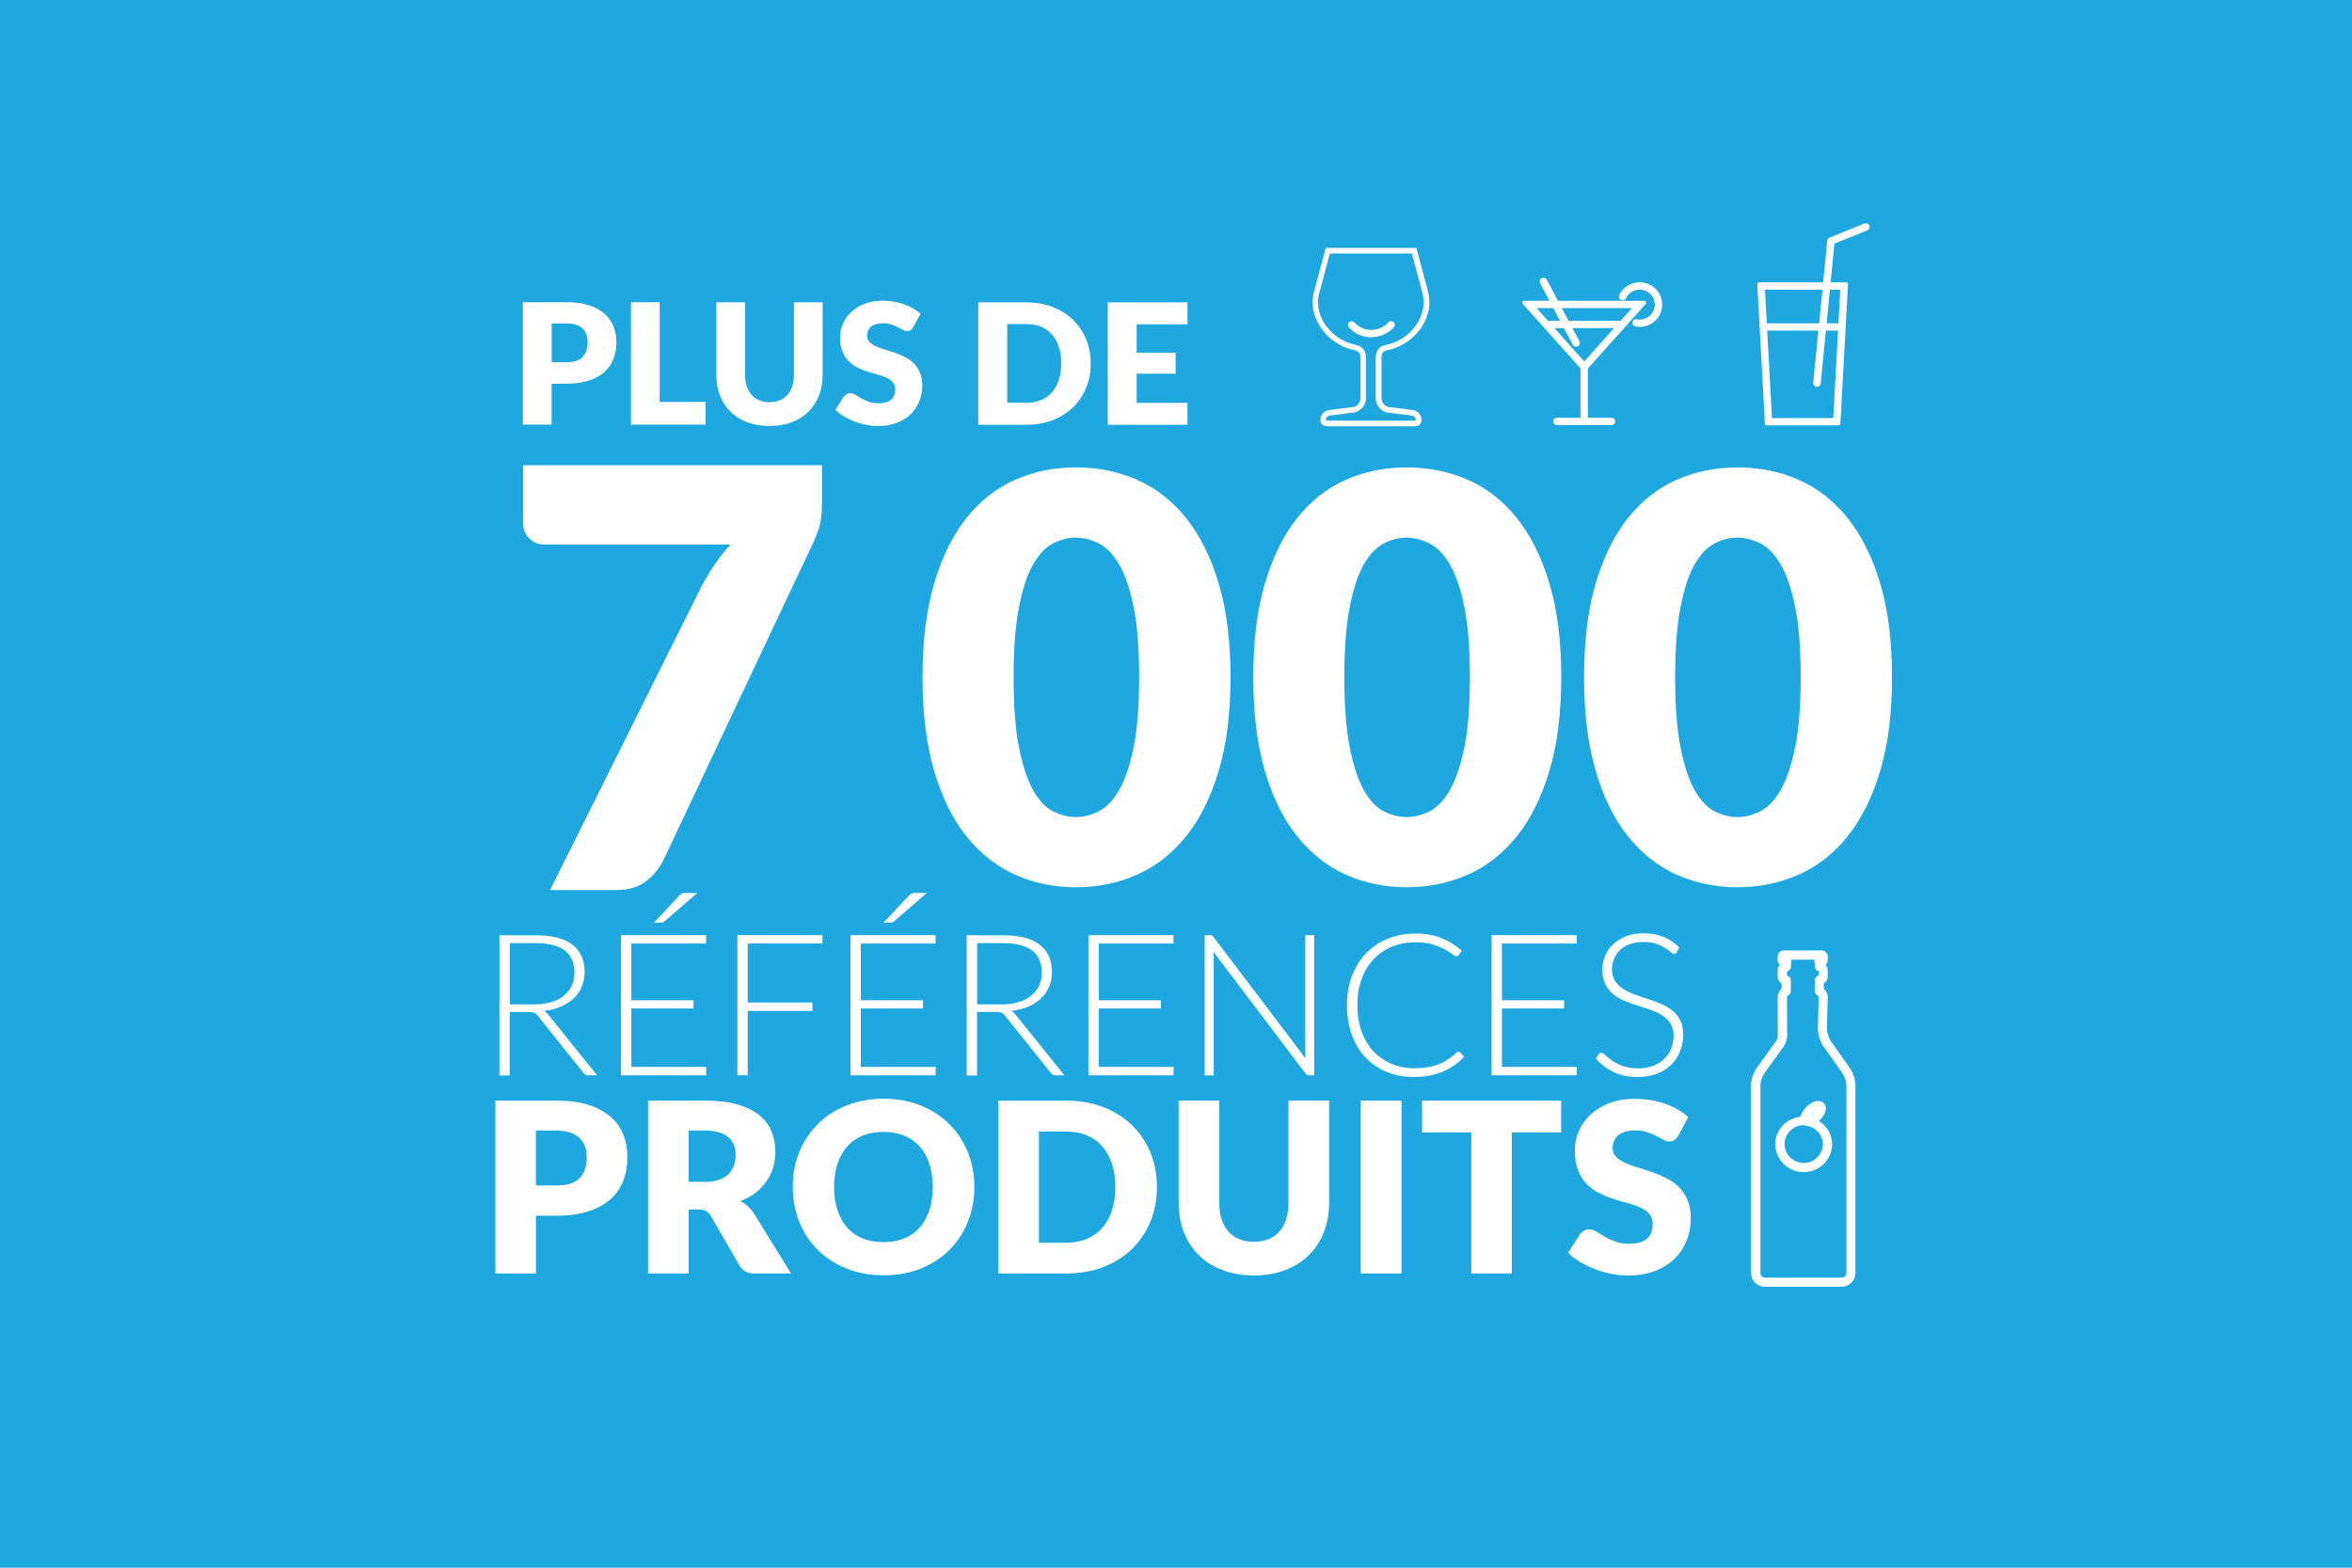
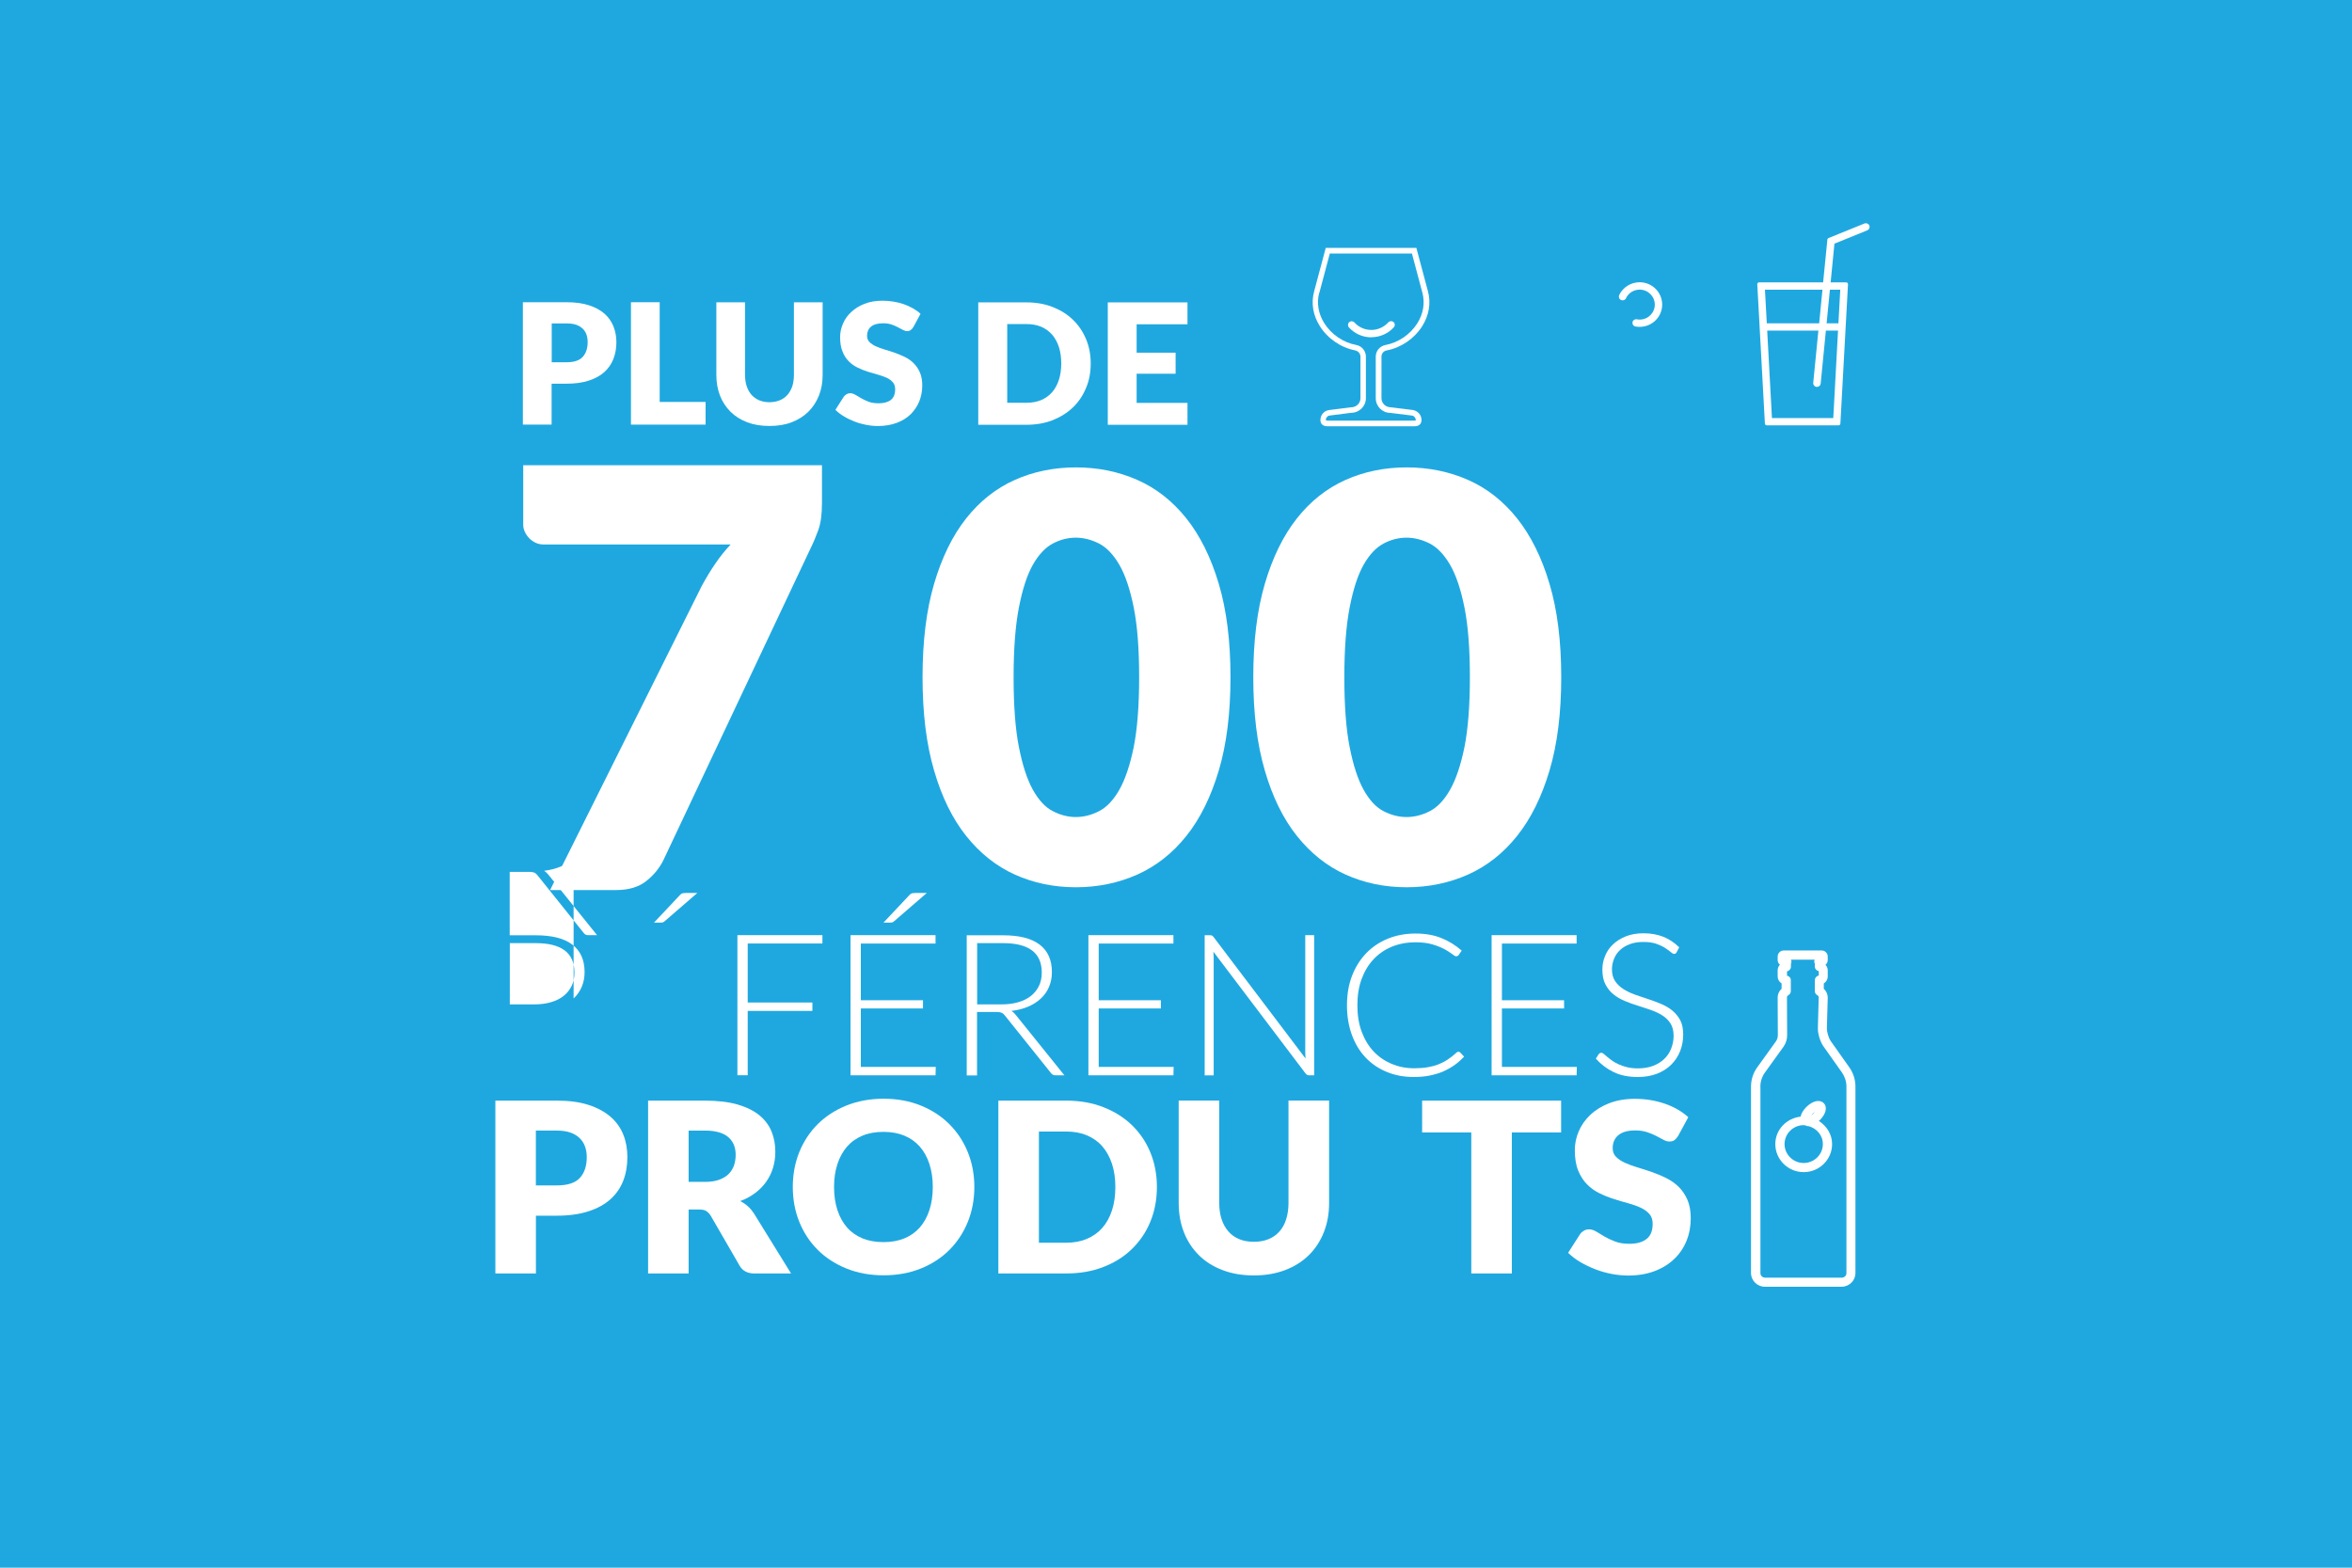
<svg xmlns="http://www.w3.org/2000/svg" id="Calque_2" viewBox="0 0 42 28">
  <defs>
    <style>.cls-1{fill:#fff;}.cls-2{fill:#1fa8e0;}</style>
  </defs>
  <g id="Calque_1-2">
    <rect class="cls-2" width="42" height="28" />
    <path class="cls-1" d="M17.252,14.929c.246.309.535.54.869.691s.698.227,1.092.227.759-.077,1.097-.227c.338-.152.63-.382.876-.691.246-.308.438-.698.578-1.167.14-.471.209-1.026.209-1.667s-.069-1.197-.209-1.667c-.139-.47-.333-.859-.578-1.168-.247-.309-.538-.539-.876-.688s-.704-.224-1.097-.224-.758.075-1.092.224c-.335.15-.625.379-.869.688s-.434.699-.572,1.168c-.138.471-.206,1.026-.206,1.667s.068,1.197.206,1.667c.136.469.326.858.572,1.167ZM18.195,10.849c.063-.323.145-.578.249-.762.105-.185.225-.31.358-.38s.27-.104.409-.104.277.036.413.104c.135.069.257.196.364.38s.192.438.257.762.097.739.097,1.246c0,.511-.033.927-.097,1.249-.066.321-.151.576-.257.762-.107.188-.229.315-.364.383-.137.07-.275.104-.413.104s-.274-.035-.409-.104-.253-.196-.358-.383c-.103-.186-.186-.441-.249-.762-.064-.323-.095-.738-.095-1.249,0-.507.032-.922.095-1.246Z" />
    <path class="cls-1" d="M26.216,15.62c.338-.152.63-.382.876-.691.246-.308.438-.698.578-1.167.14-.471.209-1.026.209-1.667s-.069-1.197-.209-1.667c-.139-.47-.333-.859-.578-1.168-.247-.309-.538-.539-.876-.688s-.704-.224-1.097-.224-.758.075-1.092.224c-.335.15-.625.379-.869.688s-.434.699-.572,1.168c-.138.471-.206,1.026-.206,1.667s.068,1.197.206,1.667c.136.469.326.858.572,1.167s.535.54.869.691.698.227,1.092.227.759-.077,1.097-.227ZM24.708,14.489c-.135-.069-.253-.196-.358-.383-.103-.186-.186-.441-.249-.762-.064-.323-.095-.738-.095-1.249,0-.507.032-.922.095-1.246.063-.323.145-.578.249-.762.105-.185.225-.31.358-.38s.27-.104.409-.104.277.036.413.104c.135.069.257.196.364.38s.192.438.257.762.097.739.097,1.246c0,.511-.033.927-.097,1.249-.066.321-.151.576-.257.762-.107.188-.229.315-.364.383-.137.07-.275.104-.413.104s-.274-.035-.409-.104Z" />
-     <path class="cls-1" d="M33.577,10.428c-.139-.47-.333-.859-.578-1.168-.247-.309-.538-.539-.876-.688-.338-.149-.704-.224-1.097-.224s-.758.075-1.092.224c-.335.15-.625.379-.869.688s-.434.699-.572,1.168c-.138.471-.206,1.026-.206,1.667s.068,1.197.206,1.667c.136.469.326.858.572,1.167s.535.54.869.691.698.227,1.092.227.759-.077,1.097-.227c.338-.152.63-.382.876-.691.246-.308.438-.698.578-1.167.14-.471.209-1.026.209-1.667s-.069-1.197-.209-1.667ZM32.058,13.344c-.066.321-.151.576-.257.762-.107.188-.229.315-.364.383-.137.07-.275.104-.413.104s-.274-.035-.409-.104-.253-.196-.358-.383c-.103-.186-.186-.441-.249-.762-.064-.323-.095-.738-.095-1.249,0-.507.032-.922.095-1.246.063-.323.145-.578.249-.762.105-.185.225-.31.358-.38s.27-.104.409-.104.277.036.413.104c.135.069.257.196.364.38s.192.438.257.762c.065.324.097.739.097,1.246,0,.511-.033.927-.097,1.249Z" />
    <rect class="cls-1" x="10.662" y="19.206" width=".003" height=".003" transform="translate(-10.458 13.166) rotate(-45)" />
-     <path class="cls-1" d="M10.243,17.833c.064-.06.112-.128.145-.208.034-.08.051-.166.051-.262,0-.216-.072-.379-.218-.491s-.364-.167-.655-.167h-.648v2.503h.184v-1.133h.331c.024,0,.046,0,.063.003.019.002.032.006.045.011s.024.013.034.022c.011.01.02.021.03.034l.813,1.015c.013.017.025.03.039.036.013.007.03.01.051.01h.154l-.869-1.08c-.022-.029-.048-.052-.076-.07.11-.015.211-.039.299-.077.088-.038.165-.087.227-.146ZM9.54,17.939h-.436v-1.094h.463c.226,0,.398.042.515.129.117.087.176.219.176.397,0,.088-.016.167-.049.236s-.079.128-.141.178c-.062.05-.136.088-.226.114-.089.027-.19.04-.302.04Z" />
+     <path class="cls-1" d="M10.243,17.833c.064-.06.112-.128.145-.208.034-.08.051-.166.051-.262,0-.216-.072-.379-.218-.491s-.364-.167-.655-.167h-.648h.184v-1.133h.331c.024,0,.046,0,.063.003.019.002.032.006.045.011s.024.013.034.022c.011.01.02.021.03.034l.813,1.015c.013.017.025.03.039.036.013.007.03.01.051.01h.154l-.869-1.08c-.022-.029-.048-.052-.076-.07.11-.015.211-.039.299-.077.088-.038.165-.087.227-.146ZM9.54,17.939h-.436v-1.094h.463c.226,0,.398.042.515.129.117.087.176.219.176.397,0,.088-.016.167-.049.236s-.079.128-.141.178c-.062.05-.136.088-.226.114-.089.027-.19.04-.302.04Z" />
    <path class="cls-1" d="M11.865,16.457l.587-.508h-.203c-.028,0-.05.003-.065.007-.015.005-.029.015-.044.032l-.461.49h.116c.015,0,.027,0,.038-.003.011-.003.021-.009.032-.018Z" />
-     <polygon class="cls-1" points="11.09 19.206 12.608 19.206 12.612 19.056 11.274 19.056 11.274 18.012 12.384 18.012 12.384 17.865 11.274 17.865 11.274 16.853 12.608 16.853 12.608 16.703 11.09 16.703 11.09 19.206" />
    <polygon class="cls-1" points="13.353 16.852 14.686 16.852 14.686 16.702 13.168 16.702 13.168 19.205 13.352 19.205 13.352 18.055 14.507 18.055 14.507 17.905 13.352 17.905 13.352 16.853 13.353 16.852" />
    <polygon class="cls-1" points="15.188 19.206 16.706 19.206 16.71 19.056 15.372 19.056 15.372 18.012 16.482 18.012 16.482 17.865 15.372 17.865 15.372 16.853 16.706 16.853 16.706 16.703 15.188 16.703 15.188 19.206" />
    <path class="cls-1" d="M15.963,16.457l.587-.508h-.203c-.028,0-.05.003-.065.007-.015.005-.029.015-.044.032l-.461.49h.116c.015,0,.027,0,.038-.003.011-.003.021-.009.032-.018Z" />
    <path class="cls-1" d="M17.886,18.089c.013.005.024.013.034.022.011.01.02.021.03.034l.813,1.015c.013.017.025.03.039.036.013.007.03.01.051.01h.154l-.869-1.08c-.022-.029-.048-.052-.076-.07.11-.015.211-.039.299-.077s.165-.087.227-.146c.064-.06.112-.128.145-.208.034-.08.051-.166.051-.262,0-.216-.072-.379-.218-.491s-.364-.167-.655-.167h-.648v2.503h.184v-1.133h.331c.024,0,.046,0,.063.003.019.002.032.006.045.011ZM17.449,17.939v-1.094h.463c.226,0,.398.042.515.129s.176.219.176.397c0,.088-.016.167-.049.236-.033.069-.079.128-.141.178s-.136.088-.226.114c-.089.027-.19.04-.302.04,0,0-.436,0-.436,0Z" />
    <rect class="cls-1" x="19.007" y="19.206" width=".003" height=".003" transform="translate(-8.014 19.067) rotate(-45)" />
    <polygon class="cls-1" points="19.62 18.012 20.73 18.012 20.73 17.865 19.62 17.865 19.62 16.853 20.954 16.853 20.954 16.703 19.436 16.703 19.436 19.206 20.954 19.206 20.958 19.056 19.62 19.056 19.62 18.012" />
    <path class="cls-1" d="M21.643,16.71c-.009-.004-.022-.006-.039-.006h-.092v2.503h.161v-2.108c0-.033-.002-.066-.005-.101l1.644,2.173c.01.012.02.021.03.027s.023.008.039.008h.086v-2.503h-.159v2.1c0,.033.002.067.005.102l-1.641-2.168c-.011-.014-.02-.023-.029-.027Z" />
    <path class="cls-1" d="M25.772,19.136c.073-.031.14-.07.202-.113.062-.044.118-.095.171-.15l-.071-.076c-.01-.008-.019-.012-.031-.012h0c-.006,0-.012.002-.018.004-.006.004-.012.007-.018.012-.049.046-.1.087-.152.121-.051.035-.106.063-.166.087s-.126.041-.196.053-.151.018-.242.018c-.143,0-.277-.027-.4-.078-.123-.052-.23-.125-.321-.221s-.162-.214-.214-.353-.077-.297-.077-.474c0-.174.024-.329.076-.469.052-.139.122-.256.214-.353.092-.098.201-.172.327-.224.128-.052.268-.078.42-.078.12,0,.222.013.308.039s.156.055.214.086c.057.032.101.06.134.086.031.026.055.039.069.039.021,0,.035-.007.045-.021l.056-.08c-.11-.097-.232-.172-.365-.225-.134-.054-.287-.08-.46-.08-.18,0-.346.031-.497.093s-.28.15-.387.262c-.107.112-.191.247-.251.404s-.089.332-.089.521c0,.194.029.37.087.528.057.157.138.292.243.404.105.111.23.198.377.258.147.062.308.092.483.092.105,0,.202-.008.289-.026s.168-.042.241-.073h-.001Z" />
    <polygon class="cls-1" points="28.154 16.853 28.154 16.703 26.636 16.703 26.636 19.206 28.154 19.206 28.158 19.056 26.82 19.056 26.82 18.012 27.93 18.012 27.93 17.865 26.82 17.865 26.82 16.853 28.154 16.853" />
    <path class="cls-1" d="M29.718,18.914c-.053.052-.12.093-.199.123-.079.03-.168.045-.269.045-.073,0-.138-.007-.195-.021s-.108-.031-.152-.052c-.045-.02-.083-.042-.116-.066-.034-.025-.063-.046-.087-.067s-.043-.038-.061-.052c-.018-.014-.03-.021-.041-.021-.019,0-.036.008-.05.026l-.051.079c.091.102.197.182.318.24.12.059.264.088.431.088.129,0,.243-.02.344-.059s.186-.094.254-.162c.069-.069.122-.149.159-.242.036-.093.054-.191.054-.296,0-.103-.018-.19-.054-.258-.038-.069-.086-.126-.145-.174s-.128-.086-.204-.118-.154-.06-.233-.086c-.08-.027-.157-.051-.233-.079s-.143-.06-.203-.099-.109-.087-.145-.142c-.037-.055-.055-.125-.055-.21,0-.065.013-.127.037-.186.023-.059.059-.112.107-.156.047-.045.106-.08.175-.106.069-.026.149-.039.242-.039.091,0,.169.011.232.033.062.023.114.046.156.074s.077.052.1.073c.025.022.045.033.06.033.022,0,.036-.01.047-.03v-.005h.002l.043-.082c-.085-.084-.181-.148-.285-.189s-.222-.062-.353-.062c-.118,0-.222.018-.313.054s-.168.084-.23.143c-.064.059-.11.127-.142.206-.033.078-.049.159-.049.243,0,.107.017.197.055.268s.085.131.145.178c.059.049.128.087.203.118.075.032.153.06.233.084.079.026.157.05.233.077s.143.059.203.097.108.086.145.143c.036.058.055.13.055.219,0,.082-.015.159-.044.23-.027.071-.069.133-.124.185Z" />
    <path class="cls-1" d="M10.904,19.948c-.102-.089-.232-.16-.39-.212s-.346-.078-.567-.078h-1.101v3.087h.724v-1.032h.377c.216,0,.403-.027.561-.078.158-.051.288-.122.391-.214.103-.092.179-.202.23-.331.05-.129.074-.27.074-.424,0-.143-.023-.276-.072-.399-.049-.123-.124-.229-.227-.32h0ZM10.354,21.039c-.083.089-.218.133-.407.133h-.378v-.979h.377c.09,0,.171.012.236.034.066.023.122.056.165.097.044.041.077.091.098.149.022.057.033.122.033.192,0,.161-.041.285-.124.374Z" />
    <path class="cls-1" d="M13.462,21.67c-.033-.048-.069-.092-.111-.128-.04-.036-.085-.066-.132-.09.102-.038.191-.087.269-.146s.143-.126.196-.202.093-.157.12-.247c.027-.09.041-.183.041-.284,0-.132-.022-.253-.068-.365s-.119-.208-.22-.291c-.101-.081-.231-.145-.39-.191-.159-.045-.352-.068-.578-.068h-1.016v3.087h.724v-1.142h.184c.056,0,.1.007.129.026.029.019.057.046.081.084l.518.896c.053.091.141.136.262.136h.657-.002l-.664-1.074h0ZM13.108,20.815c-.022.058-.053.111-.097.154-.045.044-.102.078-.171.103-.069.025-.153.037-.252.037h-.291v-.916h.291c.187,0,.326.039.415.115s.134.182.134.318c0,.067-.01.131-.03.189h0Z" />
    <path class="cls-1" d="M16.954,20.08c-.141-.142-.312-.253-.511-.334s-.421-.122-.663-.122-.465.041-.664.121c-.199.08-.37.191-.513.332-.142.142-.252.309-.33.5-.077.192-.116.4-.116.623s.039.432.116.623c.078.192.187.359.33.501.142.142.313.252.513.333.2.081.422.121.664.121s.465-.041.663-.121.369-.191.511-.333c.141-.142.251-.309.329-.501.077-.192.116-.399.116-.623,0-.221-.039-.429-.116-.62-.078-.192-.187-.359-.329-.5ZM16.596,21.615c-.04.122-.098.225-.172.31-.076.085-.168.15-.276.194s-.232.066-.371.066c-.141,0-.265-.022-.374-.066-.109-.045-.201-.109-.276-.194-.074-.084-.132-.188-.172-.31-.041-.123-.061-.261-.061-.415,0-.152.02-.289.061-.412.04-.122.098-.225.172-.31.075-.085.167-.15.276-.195s.233-.067.374-.067c.138,0,.262.022.371.067.109.045.201.11.276.195.074.084.132.188.172.31s.061.26.061.412c0,.155-.021.292-.061.415Z" />
    <path class="cls-1" d="M20.214,20.097c-.141-.137-.311-.244-.511-.322-.199-.078-.42-.117-.663-.117h-1.212v3.087h1.212c.243,0,.464-.038.663-.116.199-.076.37-.184.511-.322s.252-.301.329-.489c.077-.189.116-.394.116-.618,0-.221-.039-.426-.116-.615-.077-.188-.188-.351-.329-.488ZM19.917,21.202c0,.155-.02.293-.06.416-.041.124-.098.228-.173.313s-.168.151-.276.196c-.108.046-.231.069-.371.069h-.485v-1.986h.485c.139,0,.263.022.371.068.109.045.202.111.276.196s.132.19.173.313c.04.123.06.261.06.413v.002Z" />
    <path class="cls-1" d="M23.009,21.486c0,.109-.015.206-.042.292s-.067.158-.12.217c-.052.059-.118.106-.194.137-.077.031-.163.047-.261.047h-.002c-.098,0-.185-.015-.261-.047-.077-.032-.141-.077-.194-.138s-.093-.133-.121-.219c-.028-.085-.042-.182-.042-.291v-1.827h-.724v1.829c0,.19.031.364.093.522.061.158.151.294.266.409s.257.204.422.267c.166.064.353.096.562.096.207,0,.394-.033.559-.096.166-.064.307-.152.423-.267.116-.115.205-.251.267-.409.063-.158.094-.333.094-.522v-1.829h-.725s0,1.829,0,1.829Z" />
-     <rect class="cls-1" x="24.299" y="19.658" width=".728" height="3.087" />
    <polygon class="cls-1" points="25.395 20.226 26.273 20.226 26.273 22.745 26.997 22.745 26.997 20.226 27.876 20.226 27.877 20.226 27.877 19.658 25.395 19.658 25.395 20.226" />
    <path class="cls-1" d="M29.975,21.196c-.066-.063-.139-.114-.223-.156s-.169-.077-.257-.107c-.087-.031-.173-.058-.256-.083s-.159-.053-.223-.082c-.065-.029-.118-.065-.158-.106-.04-.04-.06-.092-.06-.154,0-.097.032-.175.1-.232s.169-.086.304-.086c.079,0,.149.011.21.031.061.02.116.043.164.068.048.025.09.047.128.068s.073.031.106.031c.037,0,.069-.008.092-.025.022-.018.045-.043.066-.077h0l.18-.332c-.056-.051-.118-.096-.189-.137s-.147-.076-.229-.104-.167-.05-.258-.065-.183-.022-.28-.022c-.171,0-.323.027-.456.078-.132.052-.244.12-.336.207-.092.086-.16.184-.208.294-.047.109-.07.222-.07.338,0,.144.02.266.06.364.041.099.093.181.158.246.065.066.138.119.222.159.083.041.168.075.255.102.088.029.172.054.256.076.082.023.157.049.222.079.064.029.117.067.157.112.04.045.06.103.06.176,0,.125-.036.215-.109.272-.074.058-.176.086-.307.086-.097,0-.182-.013-.253-.04-.072-.027-.134-.057-.19-.089-.055-.033-.105-.062-.148-.089-.043-.026-.087-.04-.13-.04-.033,0-.064.008-.091.024s-.05.036-.067.06l-.215.335c.062.06.134.116.217.165s.172.091.266.128.191.064.292.084c.101.019.199.029.297.029.178,0,.335-.027.475-.08.139-.053.256-.126.351-.219.096-.092.168-.2.218-.325.05-.125.074-.258.074-.401,0-.128-.02-.237-.06-.329-.04-.091-.093-.169-.157-.232Z" />
    <path class="cls-1" d="M9.85,6.853h.267c.154,0,.286-.019.397-.055.112-.036.205-.087.277-.152.072-.065.126-.142.162-.234.036-.091.054-.191.054-.3,0-.101-.018-.194-.052-.282-.035-.087-.089-.164-.16-.227-.072-.063-.165-.114-.276-.15-.112-.037-.246-.055-.402-.055h-.78v2.186h.513s0-.731,0-.731ZM9.852,5.777h.267c.064,0,.121.007.168.023s.085.039.116.068.054.065.069.105c.014.041.022.087.022.137,0,.114-.031.201-.089.265-.058.064-.154.095-.288.095h-.265s0-.693,0-.693Z" />
    <polygon class="cls-1" points="12.6 7.179 11.78 7.179 11.78 5.398 11.267 5.398 11.267 7.584 12.6 7.584 12.6 7.179" />
    <path class="cls-1" d="M13.044,7.353c.082.081.181.144.299.189s.249.066.398.066c.146,0,.279-.021.396-.066s.216-.108.299-.189c.082-.082.144-.178.189-.29.044-.112.065-.235.065-.369v-1.295h-.513v1.295c0,.076-.01.145-.029.205-.021.06-.049.112-.087.154-.037.043-.083.075-.138.097-.053.022-.115.033-.182.034-.068,0-.129-.012-.183-.034-.054-.023-.1-.056-.138-.098-.037-.042-.066-.094-.086-.154s-.03-.129-.03-.206v-1.293h-.512v1.295c0,.134.021.257.064.369s.107.208.188.29Z" />
    <path class="cls-1" d="M15.692,7.203c-.069,0-.129-.008-.179-.027s-.095-.04-.134-.063c-.04-.022-.074-.042-.105-.062-.032-.018-.062-.028-.093-.028-.022,0-.044.006-.064.018-.019.012-.035.025-.048.042l-.151.237c.043.043.094.083.153.117.059.036.122.066.188.092s.137.045.207.059c.071.014.142.021.211.021.125,0,.236-.019.336-.056.099-.037.182-.089.249-.154.066-.067.118-.143.154-.231.035-.089.053-.182.053-.284,0-.09-.014-.169-.043-.233-.027-.063-.065-.118-.111-.164s-.098-.082-.157-.111c-.06-.029-.12-.054-.182-.076-.062-.022-.122-.041-.181-.058-.059-.018-.112-.037-.158-.058s-.082-.047-.111-.075c-.028-.029-.043-.066-.043-.11,0-.068.023-.124.07-.164.048-.04.119-.061.215-.061.055,0,.105.007.149.021.043.015.081.031.115.049s.066.034.092.049c.026.013.052.021.074.021.026,0,.048-.006.064-.019.017-.012.033-.03.048-.053h0l.128-.237c-.039-.037-.084-.069-.134-.097-.051-.029-.104-.053-.162-.074s-.119-.036-.183-.046c-.064-.011-.131-.017-.198-.017-.121,0-.23.018-.323.055-.093.037-.173.086-.237.147-.067.061-.115.13-.148.208-.034.078-.051.158-.051.24,0,.103.014.189.043.258.027.069.065.127.111.174.046.047.098.083.157.112s.118.053.181.073c.062.019.121.036.18.053.058.016.111.034.157.055s.083.048.111.08c.029.032.043.074.043.125,0,.087-.025.152-.077.192s-.124.06-.217.06Z" />
    <path class="cls-1" d="M18.799,7.504c.141-.056.261-.132.362-.229s.178-.213.233-.347c.057-.133.083-.279.083-.435,0-.157-.027-.302-.083-.435-.055-.133-.132-.248-.233-.345-.1-.098-.22-.173-.362-.229s-.298-.083-.47-.083h-.86v2.186h.86c.173,0,.328-.028.47-.082h0ZM17.986,5.788h.343c.098,0,.186.016.263.048.077.033.141.08.195.14.053.062.093.135.122.222.028.088.042.185.042.293,0,.109-.014.206-.042.293-.028.087-.069.161-.122.222-.053.06-.119.108-.195.14-.078.032-.165.048-.263.048h-.343v-1.406Z" />
    <polygon class="cls-1" points="21.205 7.196 20.297 7.196 20.297 6.675 20.993 6.675 20.993 6.299 20.297 6.299 20.297 5.792 21.205 5.792 21.205 5.401 19.782 5.401 19.782 7.587 21.205 7.587 21.205 7.196" />
    <path class="cls-1" d="M24.201,6.26c.054.01.093.057.093.111v.742c0,.089-.073.162-.17.162l-.392.049c-.089.013-.153.088-.153.177,0,.113.104.113.143.113h1.519c.039,0,.143,0,.143-.113,0-.088-.066-.164-.155-.178l-.396-.049c-.091,0-.164-.073-.164-.162v-.742c0-.055.038-.101.093-.111.257-.049.494-.21.634-.432.122-.193.159-.414.104-.621l-.208-.779h-1.618l-.208.779c-.056.207-.02.427.103.62.14.223.377.384.635.433h-.003ZM23.559,5.233l.188-.705h1.466l.188.705c.047.18.015.373-.092.542-.126.199-.338.344-.568.387-.103.02-.174.106-.174.209v.742c0,.144.118.261.257.261h0l.388.048c.04.006.069.04.07.087-.004.002-.014.004-.044.004h-1.519c-.03,0-.04-.002-.043-.013,0-.04.028-.072.067-.078l.384-.049c.146,0,.264-.117.264-.261v-.742c0-.103-.073-.191-.175-.209-.229-.043-.442-.188-.568-.388-.106-.169-.139-.361-.091-.541h.002Z" />
    <path class="cls-1" d="M24.49,6.023h0c.152,0,.299-.065.401-.179.011-.013.017-.03.016-.047,0-.017-.009-.033-.022-.045-.028-.023-.07-.021-.094.006-.078.086-.188.135-.303.135s-.225-.048-.301-.133c-.025-.027-.067-.03-.094-.005s-.029.066-.005.093c.102.113.247.177.4.177v-.002h0Z" />
-     <path class="cls-1" d="M28.223,6.579v.883h-.422c-.036,0-.066.029-.066.065s.029.065.066.065h.483s.002.005.005.005.002-.005.005-.005h.483c.036,0,.066-.029.066-.065s-.029-.065-.066-.065h-.422v-.88l1.034-1.155c.008-.01.012-.024.005-.035-.007-.011-.018-.019-.031-.019h-1.542l-.2-.378c-.008-.015-.022-.027-.039-.032s-.036-.003-.051.005c-.033.018-.046.057-.029.089l.167.316h-.451c-.014,0-.025.007-.031.019s-.003.025.005.035c0,0,1.031,1.152,1.031,1.152ZM27.757,5.86h.17l.158.298c.011.022.035.035.059.035h0c.011,0,.022-.003.031-.008.033-.018.046-.057.029-.089l-.125-.236h.744l-.533.596s-.533-.596-.533-.596ZM28.939,5.73h-.929l-.12-.227h1.252s-.203.227-.203.227ZM27.439,5.503h.299l.12.227h-.217l-.203-.227s0,0,0,0Z" />
    <path class="cls-1" d="M28.998,5.36c.017-.006.031-.018.038-.034.043-.093.14-.153.244-.153.149,0,.27.121.27.268s-.121.267-.27.267c-.017,0-.034-.002-.049-.005-.017-.004-.034,0-.05.009-.016.01-.026.025-.029.042-.003.017,0,.035.01.049.01.015.026.025.043.028.023.005.049.007.074.007h0c.223,0,.403-.178.403-.398s-.181-.399-.403-.399c-.155,0-.299.09-.365.229-.007.016-.007.034-.002.05s.018.03.034.037c.016.008.034.009.051.003Z" />
    <path class="cls-1" d="M31.418,5.84s.004.002.004.004l.094,1.722c0,.017.017.031.034.031h1.28c.019,0,.034-.014.034-.031l.136-2.489c0-.009-.003-.018-.009-.024s-.015-.01-.024-.01h-.277l.068-.691.586-.238c.035-.015.051-.053.037-.086-.014-.034-.053-.049-.087-.036l-.642.26c-.011.005-.019.015-.02.027l-.076.764h-1.143c-.009,0-.018.004-.024.01s-.009.015-.009.024l.042.76s-.003.002-.003.003h0ZM31.644,7.467h-.002l-.085-1.562h.914l-.092.934c-.003.036.023.067.06.071h.007c.034,0,.063-.024.066-.058l.093-.947h.217l-.085,1.562h-1.093ZM32.829,5.775h-.211l.059-.601h.185l-.033.601ZM32.484,5.775h-.934l-.033-.601h1.027l-.059.601h0Z" />
    <path class="cls-1" d="M32.209,20.935c.28,0,.507-.225.507-.501,0-.176-.098-.324-.238-.414.005-.005.011-.007.017-.012.112-.111.142-.236.071-.306s-.198-.041-.31.07c-.057.057-.091.117-.103.172-.252.029-.451.233-.451.49,0,.276.227.501.507.501ZM32.209,20.096c.017,0,.031.007.048.01.009.002.015.009.024.009h0s.008-.002.012-.002c.147.038.258.164.258.321,0,.186-.154.338-.342.338s-.342-.152-.342-.338.154-.338.342-.338ZM32.41,19.858c-.009.011-.019.023-.031.035-.013.012-.025.022-.036.03.009-.011.019-.023.031-.035.013-.012.025-.022.036-.03Z" />
    <path class="cls-1" d="M32.693,18.596c-.039-.056-.072-.165-.07-.232l.015-.548c0-.059-.026-.116-.07-.155v-.096c.042-.026.07-.073.07-.124v-.109c0-.039-.015-.074-.04-.1.025-.021.04-.051.04-.084v-.064c0-.06-.049-.108-.109-.108h-.676c-.06,0-.109.049-.109.108v.064c0,.034.016.063.04.083-.025.026-.04.063-.04.1v.109c0,.051.027.098.07.124v.097c-.045.039-.07.096-.07.155l.003.668c.002.042-.012.084-.036.118l-.331.46c-.073.101-.112.221-.112.346v3.329c0,.135.112.245.248.245h1.369c.137,0,.248-.11.248-.245v-3.331c0-.122-.038-.241-.109-.342,0,0-.331-.468-.331-.468ZM31.435,19.409c0-.091.028-.177.081-.252l.331-.46c.045-.063.069-.139.066-.215l-.003-.666c0-.017.009-.033.025-.041.027-.015.044-.043.044-.073v-.197c0-.039-.031-.072-.07-.08h.002v-.077c.039-.006.07-.041.07-.081v-.046s0-.01.003-.014c.009-.022.008-.046-.002-.067h.423c-.01.021-.01.045,0,.067.003.004.003.013.003.013v.046c0,.039.031.072.07.08v.078c-.039.006-.07.041-.07.081v.197c0,.032.016.059.044.073.015.008.025.024.025.039l-.015.546c-.003.102.04.244.1.329l.331.468c.051.074.079.16.079.25v3.331c0,.046-.037.082-.083.082h-1.37c-.046,0-.083-.037-.083-.082,0,0,0-3.329,0-3.329Z" />
    <path class="cls-1" d="M14.678,8.308v.677c0,.202-.022.364-.067.487-.046.123-.089.227-.131.31l-2.635,5.584c-.073.146-.177.271-.311.375s-.312.156-.534.156h-1.177l2.709-5.433c.079-.146.16-.279.242-.398.081-.12.172-.233.273-.341h-3.339c-.049,0-.095-.009-.139-.029-.043-.019-.081-.045-.114-.078-.033-.033-.06-.071-.081-.114-.021-.043-.031-.088-.031-.133v-1.062h5.334Z" />
  </g>
</svg>